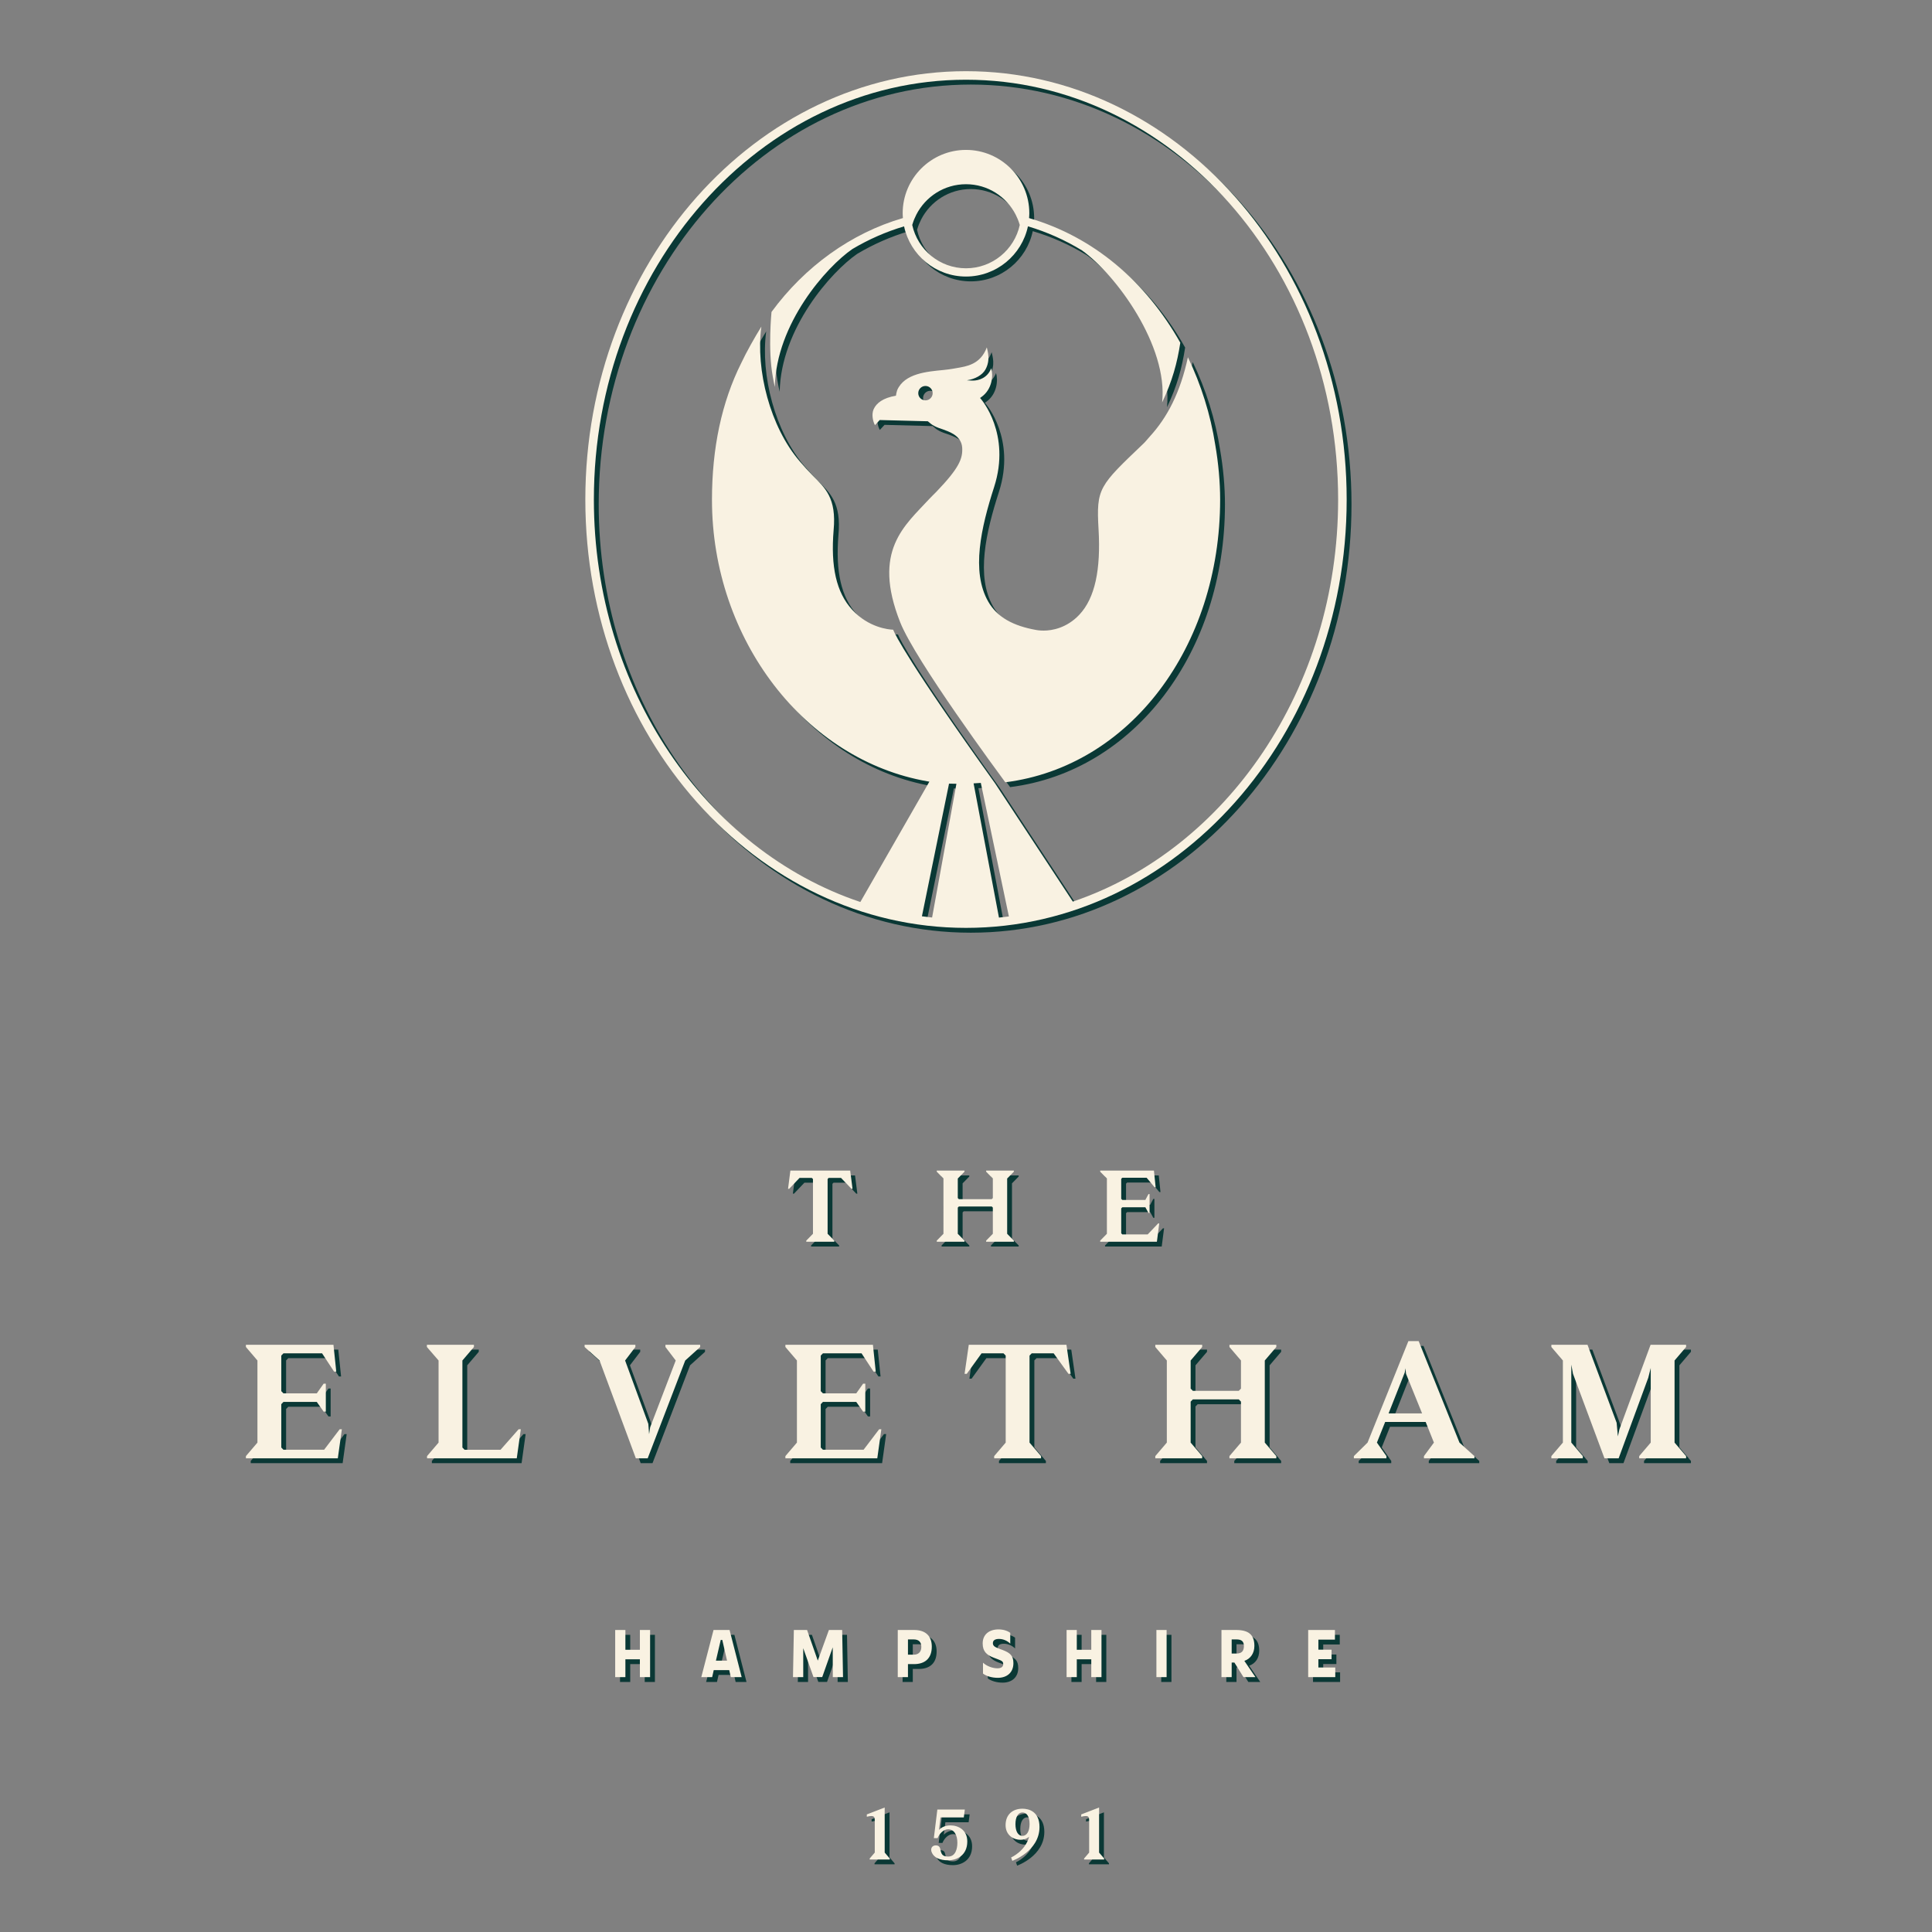
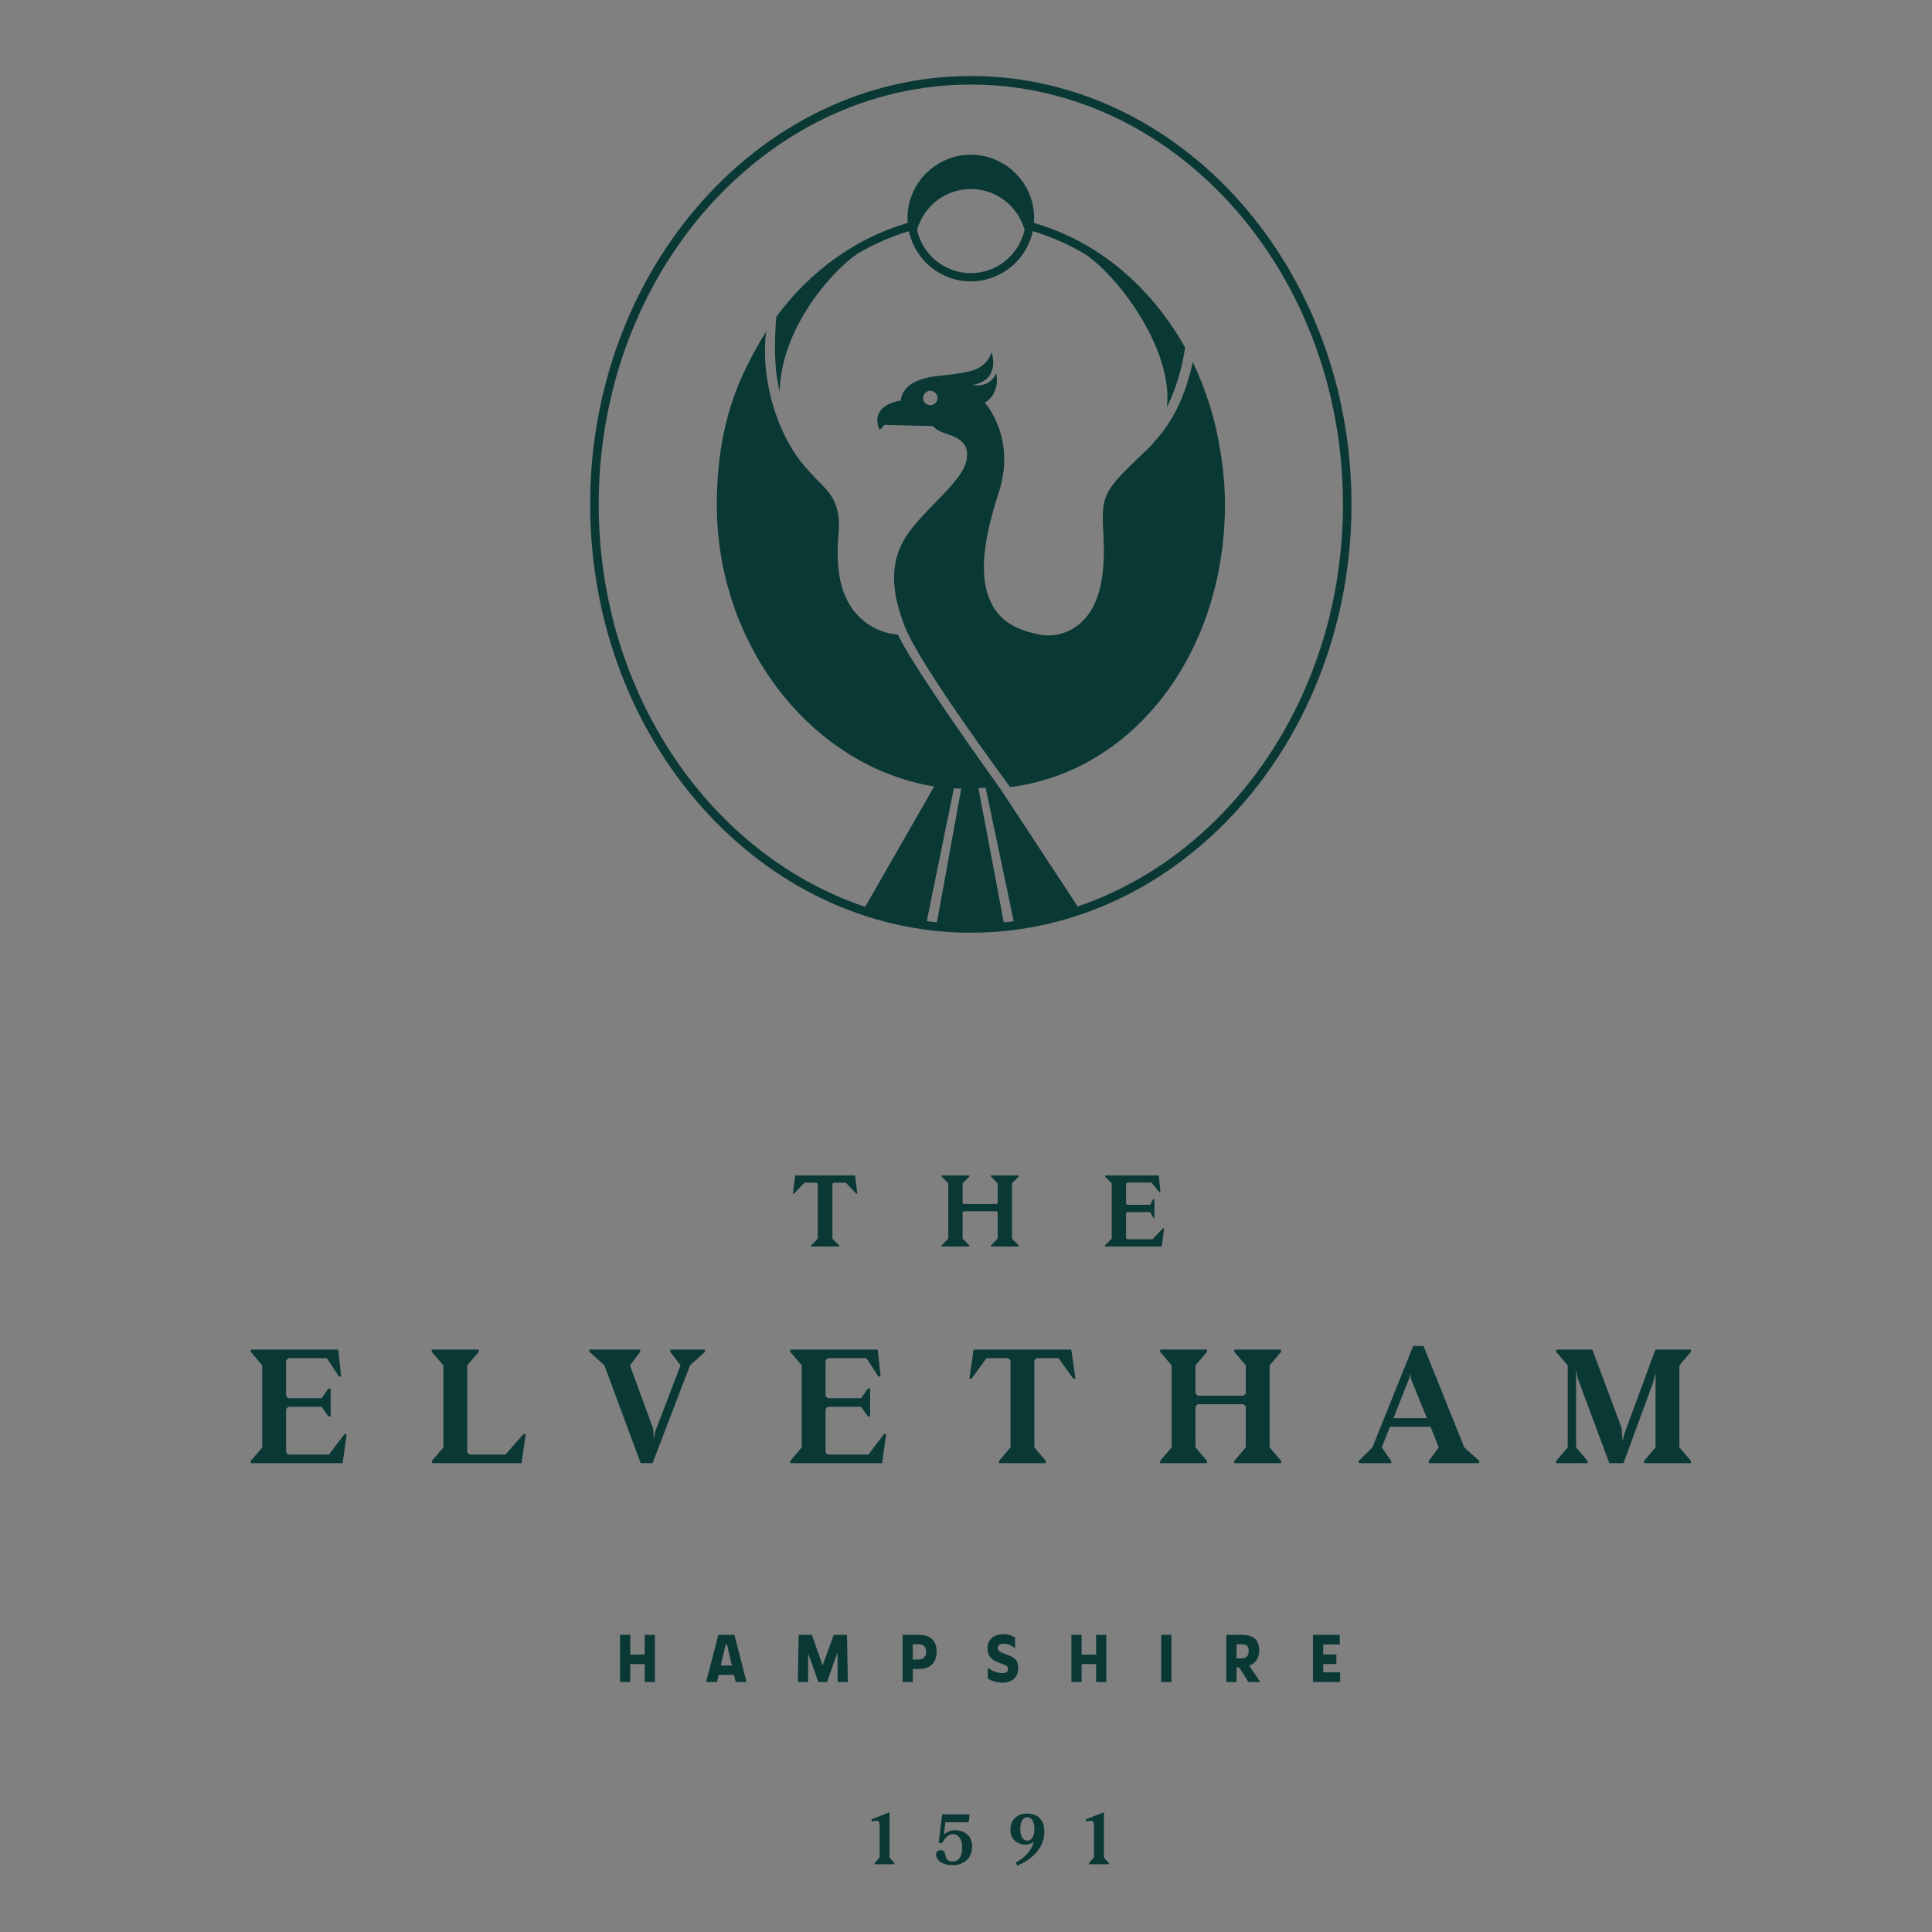
<svg xmlns="http://www.w3.org/2000/svg" xmlns:xlink="http://www.w3.org/1999/xlink" version="1.1" id="Layer_1" x="0px" y="0px" width="1200px" height="1200px" viewBox="0 0 1200 1200" enable-background="new 0 0 1200 1200" xml:space="preserve">
  <rect x="0" y="0" width="1200" height="1200" fill="#808080" stroke="none" />
  <g>
    <defs>
      <rect id="SVGID_1_" width="1200" height="1200" />
    </defs>
    <clipPath id="SVGID_2_">
      <use xlink:href="#SVGID_1_" overflow="visible" />
    </clipPath>
    <g clip-path="url(#SVGID_2_)">
      <g>
        <path fill="#0A3835" d="M603,47.214c-130.376,0-236.442,119.35-236.442,266.053c0,146.704,106.066,266.053,236.442,266.053     c130.373,0,236.442-119.349,236.442-266.053C839.442,166.564,733.373,47.214,603,47.214 M581.944,572.883     c-2.118-0.217-4.223-0.482-6.325-0.762l16.717-81.769l0.094-0.62l4.621,0.076L581.944,572.883z M623.471,572.934l-15.758-83.372     l4.487-0.281l17.438,82.946C627.591,572.494,625.535,572.728,623.471,572.934 M669.365,563.006l-48.282-73.411     c-53.458-74.644-62.127-92.434-63.341-95.477c-2.835-0.077-15.224-1.306-25.382-12.329c-9.992-10.85-13.436-26.939-11.586-49.475     c1.855-19.998-5.203-26.132-13.158-34.142c-2.586-2.602-5.116-5.413-7.919-8.668c-18.302-21.256-27.442-56.693-23.799-83.636     c-3.897,6.239-9.352,15.896-12.451,22.53c-12.257,24.501-18.231,53.04-18.231,85.066c0,86.73,58.026,161.796,133.971,174.852     l1.058,0.181l-42.869,74.748c-95.575-31.99-165.512-131.917-165.512-249.978c0-143.776,103.687-260.745,231.136-260.745     c127.448,0,231.135,116.969,231.135,260.745C834.135,431.024,764.562,530.751,669.365,563.006 M603,174.764     c18.892,0,34.704-13.396,38.468-31.184c11.808,3.491,23.06,8.535,33.569,14.946c21.4,15.275,53.553,59.45,49.792,94.43     c6.298-13.197,9.356-24.542,11.282-37.082c-21.585-38.268-54.115-65.863-93.937-77.411c0.076-1.002,0.152-2.004,0.152-3.027     c0-21.683-17.645-39.327-39.327-39.327c-21.687,0-39.328,17.644-39.328,39.327c0,1.02,0.077,2.015,0.153,3.011     c-32.176,9.329-61.044,30.226-81.625,58.312c0,0-2.331,23.432,0.773,40.056c0.406,2.169,0.88,5.033,1.291,6.523     c0.785-39.286,32.012-74.54,48.165-85.661c10.091-5.997,20.85-10.738,32.109-14.074C568.305,161.377,584.114,174.764,603,174.764      M569.785,142.153c0.614-2.038,1.413-3.989,2.369-5.851c5.758-11.199,17.386-18.882,30.846-18.882     c13.46,0,25.084,7.68,30.845,18.88c0.952,1.854,1.749,3.799,2.363,5.83c0.06,0.202,0.136,0.398,0.195,0.601     c-3.352,15.368-17.051,26.909-33.403,26.909c-16.356,0-30.049-11.545-33.4-26.909     C569.652,142.535,569.729,142.346,569.785,142.153 M757.81,279.283c-2.892-18.691-8.86-37.573-16.981-54.383     c-4.717,21.918-12.789,37.36-23.67,49.246c-1.467,1.602-2.566,3.076-3.856,4.306c-27.644,26.413-29.454,27.676-27.967,53.307     c1.451,24.936-2.165,42.695-11.949,53.062c-7.888,8.363-17.067,9.853-22.115,9.853c-2.772,0-4.529-0.356-4.581-0.366     c-14.444-2.565-24.333-7.949-29.888-17.66c-10.705-18.718-4.438-45.992,3.673-71.178c10.63-33.007-8.022-54.432-8.209-54.653     l-0.539-0.632l0.679-0.474c7.178-5.014,7.522-13.941,6.257-17.992c-2.338,6.184-7.923,7.672-11.312,7.672     c-1.736,0-3.804-0.176-3.804-0.176c5.198-0.764,9.618-3.289,11.505-6.664c3.258-5.825,1.414-11.324,0.88-13.787     c-3.984,10.771-12.815,11.794-18.587,12.84l-2.67,0.455c-1.4,0.259-3.593,0.54-5.786,0.76     c-10.059,1.003-24.112,2.058-28.631,12.532l-0.509,1.847l-0.261,1.581c-8.037,1.349-12.098,4.576-13.824,8.318     c-1.555,3.377-0.334,8.086,0.812,9.954l2.92-3.166l29.897,0.77l1.444,1.187c0.031,0.026,1.601,1.603,5.461,3.008l2.47,0.846     c2.756,1.147,11.375,3.33,11.965,11.246c0.41,6.878-1.786,12.66-16.074,27.552c-1.347,1.399-2.86,2.776-4.296,4.34     c-15.249,16.591-35.765,32.118-18.165,76.604c9.406,23.776,61.228,93.878,65.312,99.457     c77.313-9.777,133.438-83.945,133.438-175.628C760.847,302.496,759.79,290.677,757.81,279.283 M577.818,251.675     c-2.469,0-4.471-2.002-4.471-4.471c0-2.47,2.002-4.472,4.471-4.472c2.47,0,4.472,2.002,4.472,4.472     C582.291,249.673,580.289,251.675,577.818,251.675 M547.899,908.789h-57.077v-1.382l7.158-8.384v-50.996l-7.158-8.385v-1.382     h54.368l1.743,16.671h-1.354l-7.451-11.343h-23.991l-1.355,1.381v22.097l1.355,1.377h20.7l4.256-6.016h1.358v17.363h-1.358     l-4.256-6.021h-20.7l-1.355,1.385v26.929l1.355,1.381h25.249l9.674-12.728h1.354L547.899,908.789z M1043.1,848.027v50.996     l7.158,8.384v1.382h-29.119v-1.382l7.158-8.384v-46.361l-1.548,6.117l-18.38,50.01h-8.802l-19.545-52.477l-1.062-5.721v48.432     l7.158,8.384v1.382h-19.542v-1.382l7.158-8.384v-50.996l-7.158-8.385v-1.382h22.443l18.091,48.435l0.775,8.483l0.969-4.441     l19.349-52.477h22.054v1.382L1043.1,848.027z M213.983,890.737h1.355l-2.516,18.052h-57.08v-1.382l7.158-8.384v-50.996     l-7.158-8.385v-1.382h54.371l1.741,16.671H210.5l-7.448-11.343h-23.994l-1.354,1.381v22.097l1.354,1.377h20.706l4.257-6.016     h1.351v17.363h-1.351l-4.257-6.021h-20.706l-1.354,1.385v26.929l1.354,1.381h25.253L213.983,890.737z M642.455,844.97v54.054     l7.158,8.384v1.382h-29.119v-1.382l7.158-8.384V844.97l-1.352-1.381h-13.645l-9.188,12.724h-1.355l2.613-18.052h60.657     l2.612,18.052h-1.354l-9.191-12.724h-13.642L642.455,844.97z M884.156,835.991h-6.387l-25.35,63.032l-8.508,8.384v1.382h20.217     v-1.382l-5.9-8.384l5.125-12.823h25.155l5.125,12.823l-6.189,8.384v1.382h31.345v-1.382l-9.288-8.384L884.156,835.991z      M865.483,880.873l10.06-25.445l0.387-2.565l0.386,3.45l9.967,24.561H865.483z M773.783,899.023v-25.449l-1.354-1.381h-28.536     l-1.358,1.381v25.449l7.162,8.384v1.382h-29.122v-1.382l7.158-8.384v-50.996l-7.158-8.385v-1.382h29.122v1.382l-7.162,8.385     v17.457l1.358,1.382h28.536l1.354-1.382v-17.457l-7.158-8.385v-1.382h29.116v1.382l-7.158,8.385v50.996l7.158,8.384v1.382     h-29.116v-1.382L773.783,899.023z M325.128,890.737h1.358l-2.515,18.052h-55.726v-1.382l7.158-8.384v-50.996l-7.252-8.385v-1.382     h29.213v1.382l-7.158,8.385v54.057l1.354,1.381h22.35L325.128,890.737z M416.32,838.261h21.572v1.382l-9.285,8.385     l-23.316,60.762h-7.354l-22.54-60.762l-9.285-8.385v-1.382h31.535v1.382l-6.383,8.385l14.413,39.357l0.486,6.409l0.676-4.34     l15.864-41.427l-6.383-8.385V838.261z M628.565,735v34.325l4.163,4.241v0.689h-17.223v-0.689l4.16-4.241v-16.277l-0.676-0.688     h-20.413l-0.679,0.688v16.277l4.16,4.241v0.689h-17.219v-0.689l4.16-4.241V735l-4.16-4.245v-0.689h17.219v0.689l-4.16,4.245     v12.131l0.679,0.692h20.413l0.676-0.692V735l-4.16-4.245v-0.689h17.223v0.689L628.565,735z M690.511,769.325V735l-4.16-4.245     v-0.689h33.376l1.064,10.356h-0.679l-4.933-5.917h-15.092l-0.679,0.691v12.427l0.679,0.692h14.316l1.938-3.651h0.676v11.74     h-0.676l-1.938-3.553h-14.316l-0.679,0.692v15.486l0.679,0.689h15.768l6.482-6.808h0.68l-1.451,11.344h-35.216v-0.689     L690.511,769.325z M517.043,735.295v34.03l4.16,4.241v0.689h-17.415v-0.689l4.16-4.241v-34.03l-0.772-0.692h-7.548l-6.482,6.808     h-0.676l1.451-11.345h37.149l1.452,11.345h-0.676l-6.483-6.808h-7.644L517.043,735.295z M685.663,1153.665l3.148,3.688v0.607     h-12.463v-0.607l3.148-3.688v-20.047c0-1.777-0.34-2.646-2.087-2.646c-0.679,0-1.657,0.133-2.849,0.435v-1.433l11.102-4.295     V1153.665z M603.797,1146.771c0,8.677-6.592,11.71-11.871,11.71c-5.448,0-8.683-1.818-10.004-4.51     c-0.382-0.736-0.552-1.388-0.552-1.995c0-1.778,1.235-2.775,2.896-2.775c1.574,0,2.509,0.78,2.809,2.474     c0.553,3.21,1.531,4.469,4.852,4.469c4.639,0,5.704-4.947,5.704-8.595c0-4.385-1.704-8.334-5.748-8.334     c-2.891,0-5.447,2.734-6.512,5.47h-2.34l2.17-17.746h17.066l-0.64,4.899H587.2l-0.978,7.768c1.405-1.562,3.787-2.817,7.195-2.817     C598.096,1136.787,603.797,1139.516,603.797,1146.771 M638.058,1126.418c-5.877,0-10.47,3.424-10.47,10.237     c0,5.688,4.253,9.066,9.318,9.066c2.3,0,4.26-0.865,5.281-1.903c-2.343,9.022-11.155,12.884-11.155,12.884l0.722,2.084     c0,0,16.896-5.945,16.896-21.001C648.65,1128.366,642.314,1126.418,638.058,1126.418 M638.058,1143.3     c-2.643,0-4.345-2.779-4.345-7.252c0-4.601,1.702-7.292,4.345-7.292c2.596,0,4.43,2.386,4.43,7.292     C642.487,1140.605,640.653,1143.3,638.058,1143.3 M552.498,1153.665l3.148,3.688v0.607h-12.466v-0.607l3.151-3.688v-20.047     c0-1.777-0.343-2.646-2.086-2.646c-0.682,0-1.661,0.133-2.852,0.435v-1.433l11.105-4.295V1153.665z M400.441,1015.417h6.339     v29.286h-6.339v-11.089h-8.997v11.089h-6.339v-29.286h6.339v12.287h8.997V1015.417z M446.188,1015.412l-7.603,29.291h6.742     l0.988-4.371h9.62l0.987,4.371h6.742l-7.523-29.291H446.188z M447.67,1034.465l3.001-12.889h0.946l2.959,12.889H447.67z      M680.811,1044.703v-11.089h-8.996v11.089h-6.336v-29.286h6.336v12.287h8.996v-12.287h6.34v29.286H680.811z M721.264,1015.417     h6.34v29.286h-6.34V1015.417z M632.444,1036.034c0,5.82-4.008,9.091-9.69,9.091c-3.755,0-7.23-1.089-9.194-2.639v-6.745     c2.538,2.299,6.137,3.474,9.031,3.474c2.315,0,3.514-0.964,3.514-2.639c0-1.589-0.7-2.011-3.598-3.095l-2.232-0.84     c-4.422-1.674-6.918-3.892-6.918-8.872c0-5.656,4.131-8.716,9.813-8.716c3.185,0,5.799,0.964,7.312,2.139v6.702     c-1.635-1.632-4.211-2.928-6.937-2.928c-2.484,0-3.848,0.878-3.848,2.635c0,1.675,1.156,2.385,3.599,3.307l2.438,0.921     C630.48,1029.629,632.444,1031.428,632.444,1036.034 M526.081,1015.417l0.536,29.286h-6.351l-0.042-18.518l-6.528,18.475h-5.424     l-6.367-17.932v17.975h-6.37l0.536-29.286h8.22l6.653,19.021l6.898-19.021H526.081z M782.117,1025.304     c0-7.038-3.687-9.887-11.377-9.887h-9.062v29.286h6.339v-9.048h1.692l5.646,9.048h7.42l-6.884-10.098     C779.782,1033.267,782.117,1029.828,782.117,1025.304 M771.027,1030.035h-3.01v-8.756h3.01c2.971,0,4.578,1.046,4.578,4.149     C775.605,1028.738,773.956,1030.035,771.027,1030.035 M821.87,1038.716h10.489v5.983h-16.825v-29.279h16.618v5.984H821.87v6.237     h8.185v5.914h-8.185V1038.716z M581.754,1025.764c0-6.577-3.79-10.347-11.006-10.347h-10.133v29.286h6.335v-8.088h3.718     C577.307,1036.615,581.754,1033.267,581.754,1025.764 M570.545,1030.753h-3.595v-9.474h3.595c2.886,0,4.705,1.386,4.705,4.609     C575.25,1029.117,573.394,1030.753,570.545,1030.753" />
      </g>
      <g>
-         <path fill="#F9F2E2" d="M600,44.214c-130.376,0-236.442,119.35-236.442,266.053c0,146.704,106.066,266.053,236.442,266.053     c130.373,0,236.442-119.349,236.442-266.053C836.442,163.564,730.373,44.214,600,44.214 M578.944,569.883     c-2.118-0.217-4.223-0.482-6.325-0.762l16.717-81.769l0.094-0.62l4.621,0.076L578.944,569.883z M620.471,569.934l-15.758-83.372     l4.487-0.281l17.438,82.946C624.591,569.494,622.535,569.728,620.471,569.934 M666.365,560.006l-48.282-73.411     c-53.458-74.644-62.127-92.434-63.341-95.477c-2.835-0.077-15.224-1.306-25.382-12.329c-9.992-10.85-13.436-26.939-11.586-49.475     c1.855-19.998-5.203-26.132-13.158-34.142c-2.586-2.602-5.116-5.413-7.919-8.668c-18.302-21.256-27.442-56.693-23.799-83.636     c-3.897,6.239-9.352,15.896-12.451,22.53c-12.257,24.501-18.231,53.04-18.231,85.066c0,86.73,58.026,161.796,133.971,174.852     l1.058,0.181l-42.869,74.748c-95.575-31.99-165.512-131.917-165.512-249.978c0-143.776,103.687-260.745,231.136-260.745     c127.448,0,231.135,116.969,231.135,260.745C831.135,428.024,761.562,527.751,666.365,560.006 M600,171.764     c18.892,0,34.704-13.396,38.468-31.184c11.808,3.491,23.06,8.535,33.569,14.946c21.4,15.275,53.553,59.45,49.792,94.43     c6.298-13.197,9.356-24.542,11.282-37.082c-21.585-38.268-54.115-65.863-93.937-77.411c0.076-1.002,0.152-2.004,0.152-3.027     c0-21.683-17.645-39.327-39.327-39.327c-21.687,0-39.328,17.644-39.328,39.327c0,1.02,0.077,2.015,0.153,3.011     c-32.176,9.329-61.044,30.226-81.625,58.312c0,0-2.331,23.432,0.773,40.056c0.406,2.169,0.88,5.033,1.291,6.523     c0.785-39.286,32.012-74.54,48.165-85.661c10.091-5.997,20.85-10.738,32.109-14.074C565.305,158.377,581.114,171.764,600,171.764      M566.785,139.153c0.614-2.038,1.413-3.989,2.369-5.851c5.758-11.199,17.386-18.882,30.846-18.882     c13.46,0,25.084,7.68,30.845,18.88c0.952,1.854,1.749,3.799,2.363,5.83c0.06,0.202,0.136,0.398,0.195,0.601     c-3.352,15.368-17.051,26.909-33.403,26.909c-16.356,0-30.049-11.545-33.4-26.909     C566.652,139.535,566.729,139.346,566.785,139.153 M754.81,276.283c-2.892-18.691-8.86-37.573-16.981-54.383     c-4.717,21.918-12.789,37.36-23.67,49.246c-1.467,1.602-2.566,3.076-3.856,4.306c-27.644,26.413-29.454,27.676-27.967,53.307     c1.451,24.936-2.165,42.695-11.949,53.062c-7.888,8.363-17.067,9.853-22.115,9.853c-2.772,0-4.529-0.356-4.581-0.366     c-14.444-2.565-24.333-7.949-29.888-17.66c-10.705-18.718-4.438-45.992,3.673-71.178c10.63-33.007-8.022-54.432-8.209-54.653     l-0.539-0.632l0.679-0.474c7.178-5.014,7.522-13.941,6.257-17.992c-2.338,6.184-7.923,7.672-11.312,7.672     c-1.736,0-3.804-0.176-3.804-0.176c5.198-0.764,9.618-3.289,11.505-6.664c3.258-5.825,1.414-11.324,0.88-13.787     c-3.984,10.771-12.815,11.794-18.587,12.84l-2.67,0.455c-1.4,0.259-3.593,0.54-5.786,0.76     c-10.059,1.003-24.112,2.058-28.631,12.532l-0.509,1.847l-0.261,1.581c-8.037,1.349-12.098,4.576-13.824,8.318     c-1.555,3.377-0.334,8.086,0.812,9.954l2.92-3.166l29.897,0.77l1.444,1.187c0.031,0.026,1.601,1.603,5.461,3.008l2.47,0.846     c2.756,1.147,11.376,3.33,11.966,11.246c0.41,6.878-1.786,12.66-16.075,27.552c-1.347,1.399-2.86,2.776-4.296,4.34     c-15.249,16.591-35.765,32.118-18.165,76.604c9.406,23.776,61.228,93.878,65.312,99.457     c77.313-9.777,133.438-83.945,133.438-175.628C757.847,299.496,756.79,287.677,754.81,276.283 M574.818,248.675     c-2.469,0-4.471-2.002-4.471-4.471c0-2.47,2.002-4.472,4.471-4.472c2.47,0,4.472,2.002,4.472,4.472     C579.291,246.673,577.289,248.675,574.818,248.675 M544.899,905.789h-57.077v-1.382l7.158-8.384v-50.996l-7.158-8.385v-1.382     h54.368l1.743,16.671h-1.354l-7.451-11.343h-23.991l-1.355,1.381v22.097l1.355,1.377h20.7l4.256-6.016h1.358v17.363h-1.358     l-4.256-6.021h-20.7l-1.355,1.385v26.929l1.355,1.381h25.249l9.674-12.728h1.354L544.899,905.789z M1040.1,845.027v50.996     l7.158,8.384v1.382h-29.119v-1.382l7.158-8.384v-46.361l-1.548,6.117l-18.38,50.01h-8.802l-19.545-52.477l-1.062-5.721v48.432     l7.158,8.384v1.382h-19.542v-1.382l7.158-8.384v-50.996l-7.158-8.385v-1.382h22.443l18.091,48.435l0.775,8.483l0.969-4.441     l19.349-52.477h22.054v1.382L1040.1,845.027z M210.983,887.737h1.355l-2.516,18.052h-57.08v-1.382l7.158-8.384v-50.996     l-7.158-8.385v-1.382h54.371l1.741,16.671H207.5l-7.448-11.343h-23.994l-1.354,1.381v22.097l1.354,1.377h20.706l4.257-6.016     h1.351v17.363h-1.351l-4.257-6.021h-20.706l-1.354,1.385v26.929l1.354,1.381h25.253L210.983,887.737z M639.455,841.97v54.054     l7.158,8.384v1.382h-29.119v-1.382l7.158-8.384V841.97l-1.352-1.381h-13.645l-9.188,12.724h-1.355l2.613-18.052h60.657     l2.612,18.052h-1.354l-9.191-12.724h-13.642L639.455,841.97z M881.156,832.991h-6.387l-25.35,63.032l-8.508,8.384v1.382h20.217     v-1.382l-5.9-8.384l5.125-12.823h25.155l5.125,12.823l-6.189,8.384v1.382h31.345v-1.382l-9.288-8.384L881.156,832.991z      M862.483,877.873l10.06-25.445l0.387-2.565l0.386,3.45l9.967,24.561H862.483z M770.783,896.023v-25.449l-1.354-1.381h-28.536     l-1.358,1.381v25.449l7.162,8.384v1.382h-29.122v-1.382l7.158-8.384v-50.996l-7.158-8.385v-1.382h29.122v1.382l-7.162,8.385     v17.457l1.358,1.382h28.536l1.354-1.382v-17.457l-7.158-8.385v-1.382h29.116v1.382l-7.158,8.385v50.996l7.158,8.384v1.382     h-29.116v-1.382L770.783,896.023z M322.128,887.737h1.358l-2.515,18.052h-55.726v-1.382l7.158-8.384v-50.996l-7.252-8.385v-1.382     h29.213v1.382l-7.158,8.385v54.057l1.354,1.381h22.35L322.128,887.737z M413.32,835.261h21.572v1.382l-9.285,8.385     l-23.316,60.762h-7.354l-22.54-60.762l-9.285-8.385v-1.382h31.535v1.382l-6.383,8.385l14.413,39.357l0.486,6.409l0.676-4.34     l15.864-41.427l-6.383-8.385V835.261z M625.565,732v34.325l4.163,4.241v0.689h-17.223v-0.689l4.16-4.241v-16.277l-0.676-0.688     h-20.413l-0.679,0.688v16.277l4.16,4.241v0.689h-17.219v-0.689l4.16-4.241V732l-4.16-4.245v-0.689h17.219v0.689l-4.16,4.245     v12.131l0.679,0.692h20.413l0.676-0.692V732l-4.16-4.245v-0.689h17.223v0.689L625.565,732z M687.511,766.325V732l-4.16-4.245     v-0.689h33.376l1.064,10.356h-0.679l-4.933-5.917h-15.092l-0.679,0.691v12.427l0.679,0.692h14.316l1.938-3.651h0.676v11.74     h-0.676l-1.938-3.553h-14.316l-0.679,0.692v15.486l0.679,0.689h15.768l6.482-6.808h0.68l-1.451,11.344h-35.216v-0.689     L687.511,766.325z M514.043,732.295v34.03l4.16,4.241v0.689h-17.415v-0.689l4.16-4.241v-34.03l-0.772-0.692h-7.548l-6.482,6.808     h-0.676l1.451-11.345h37.149l1.452,11.345h-0.676l-6.483-6.808h-7.644L514.043,732.295z M682.663,1150.665l3.148,3.688v0.607     h-12.463v-0.607l3.148-3.688v-20.047c0-1.777-0.34-2.646-2.087-2.646c-0.679,0-1.657,0.133-2.849,0.435v-1.433l11.102-4.295     V1150.665z M600.797,1143.771c0,8.677-6.592,11.71-11.871,11.71c-5.448,0-8.683-1.818-10.004-4.51     c-0.382-0.736-0.552-1.388-0.552-1.995c0-1.778,1.235-2.775,2.896-2.775c1.574,0,2.509,0.78,2.809,2.474     c0.553,3.21,1.531,4.469,4.852,4.469c4.639,0,5.704-4.947,5.704-8.595c0-4.385-1.704-8.334-5.748-8.334     c-2.891,0-5.447,2.734-6.512,5.47h-2.34l2.17-17.746h17.066l-0.639,4.899H584.2l-0.978,7.768     c1.405-1.562,3.787-2.817,7.195-2.817C595.096,1133.787,600.797,1136.516,600.797,1143.771 M635.058,1123.418     c-5.877,0-10.47,3.424-10.47,10.237c0,5.688,4.253,9.066,9.318,9.066c2.3,0,4.26-0.865,5.281-1.903     c-2.343,9.022-11.155,12.884-11.155,12.884l0.722,2.084c0,0,16.896-5.945,16.896-21.001     C645.65,1125.366,639.314,1123.418,635.058,1123.418 M635.058,1140.3c-2.643,0-4.345-2.779-4.345-7.252     c0-4.601,1.702-7.292,4.345-7.292c2.596,0,4.43,2.386,4.43,7.292C639.487,1137.605,637.653,1140.3,635.058,1140.3      M549.498,1150.665l3.148,3.688v0.607h-12.466v-0.607l3.151-3.688v-20.047c0-1.777-0.343-2.646-2.086-2.646     c-0.682,0-1.661,0.133-2.852,0.435v-1.433l11.105-4.295V1150.665z M397.441,1012.417h6.339v29.286h-6.339v-11.089h-8.997v11.089     h-6.339v-29.286h6.339v12.287h8.997V1012.417z M443.188,1012.412l-7.603,29.291h6.742l0.988-4.371h9.62l0.987,4.371h6.742     l-7.523-29.291H443.188z M444.67,1031.465l3.001-12.889h0.946l2.959,12.889H444.67z M677.811,1041.703v-11.089h-8.996v11.089     h-6.336v-29.286h6.336v12.287h8.996v-12.287h6.34v29.286H677.811z M718.264,1012.417h6.34v29.286h-6.34V1012.417z      M629.444,1033.034c0,5.82-4.008,9.091-9.69,9.091c-3.755,0-7.23-1.089-9.194-2.639v-6.745c2.538,2.299,6.137,3.474,9.031,3.474     c2.315,0,3.514-0.964,3.514-2.639c0-1.589-0.7-2.011-3.598-3.095l-2.232-0.84c-4.422-1.674-6.918-3.892-6.918-8.872     c0-5.656,4.131-8.716,9.813-8.716c3.185,0,5.799,0.964,7.312,2.139v6.702c-1.635-1.632-4.211-2.928-6.937-2.928     c-2.484,0-3.848,0.878-3.848,2.635c0,1.675,1.156,2.385,3.599,3.307l2.438,0.921     C627.48,1026.629,629.444,1028.428,629.444,1033.034 M523.081,1012.417l0.536,29.286h-6.351l-0.042-18.518l-6.528,18.475h-5.424     l-6.367-17.932v17.975h-6.37l0.536-29.286h8.22l6.653,19.021l6.898-19.021H523.081z M779.117,1022.304     c0-7.038-3.687-9.887-11.377-9.887h-9.062v29.286h6.339v-9.048h1.692l5.646,9.048h7.42l-6.884-10.098     C776.782,1030.267,779.117,1026.828,779.117,1022.304 M768.027,1027.035h-3.01v-8.756h3.01c2.971,0,4.578,1.046,4.578,4.149     C772.605,1025.738,770.956,1027.035,768.027,1027.035 M818.87,1035.716h10.489v5.983h-16.825v-29.279h16.618v5.984H818.87v6.237     h8.185v5.914h-8.185V1035.716z M578.754,1022.764c0-6.577-3.79-10.347-11.006-10.347h-10.133v29.286h6.335v-8.088h3.718     C574.307,1033.615,578.754,1030.267,578.754,1022.764 M567.545,1027.753h-3.595v-9.474h3.595c2.886,0,4.705,1.386,4.705,4.609     C572.25,1026.117,570.394,1027.753,567.545,1027.753" />
-       </g>
+         </g>
    </g>
  </g>
</svg>